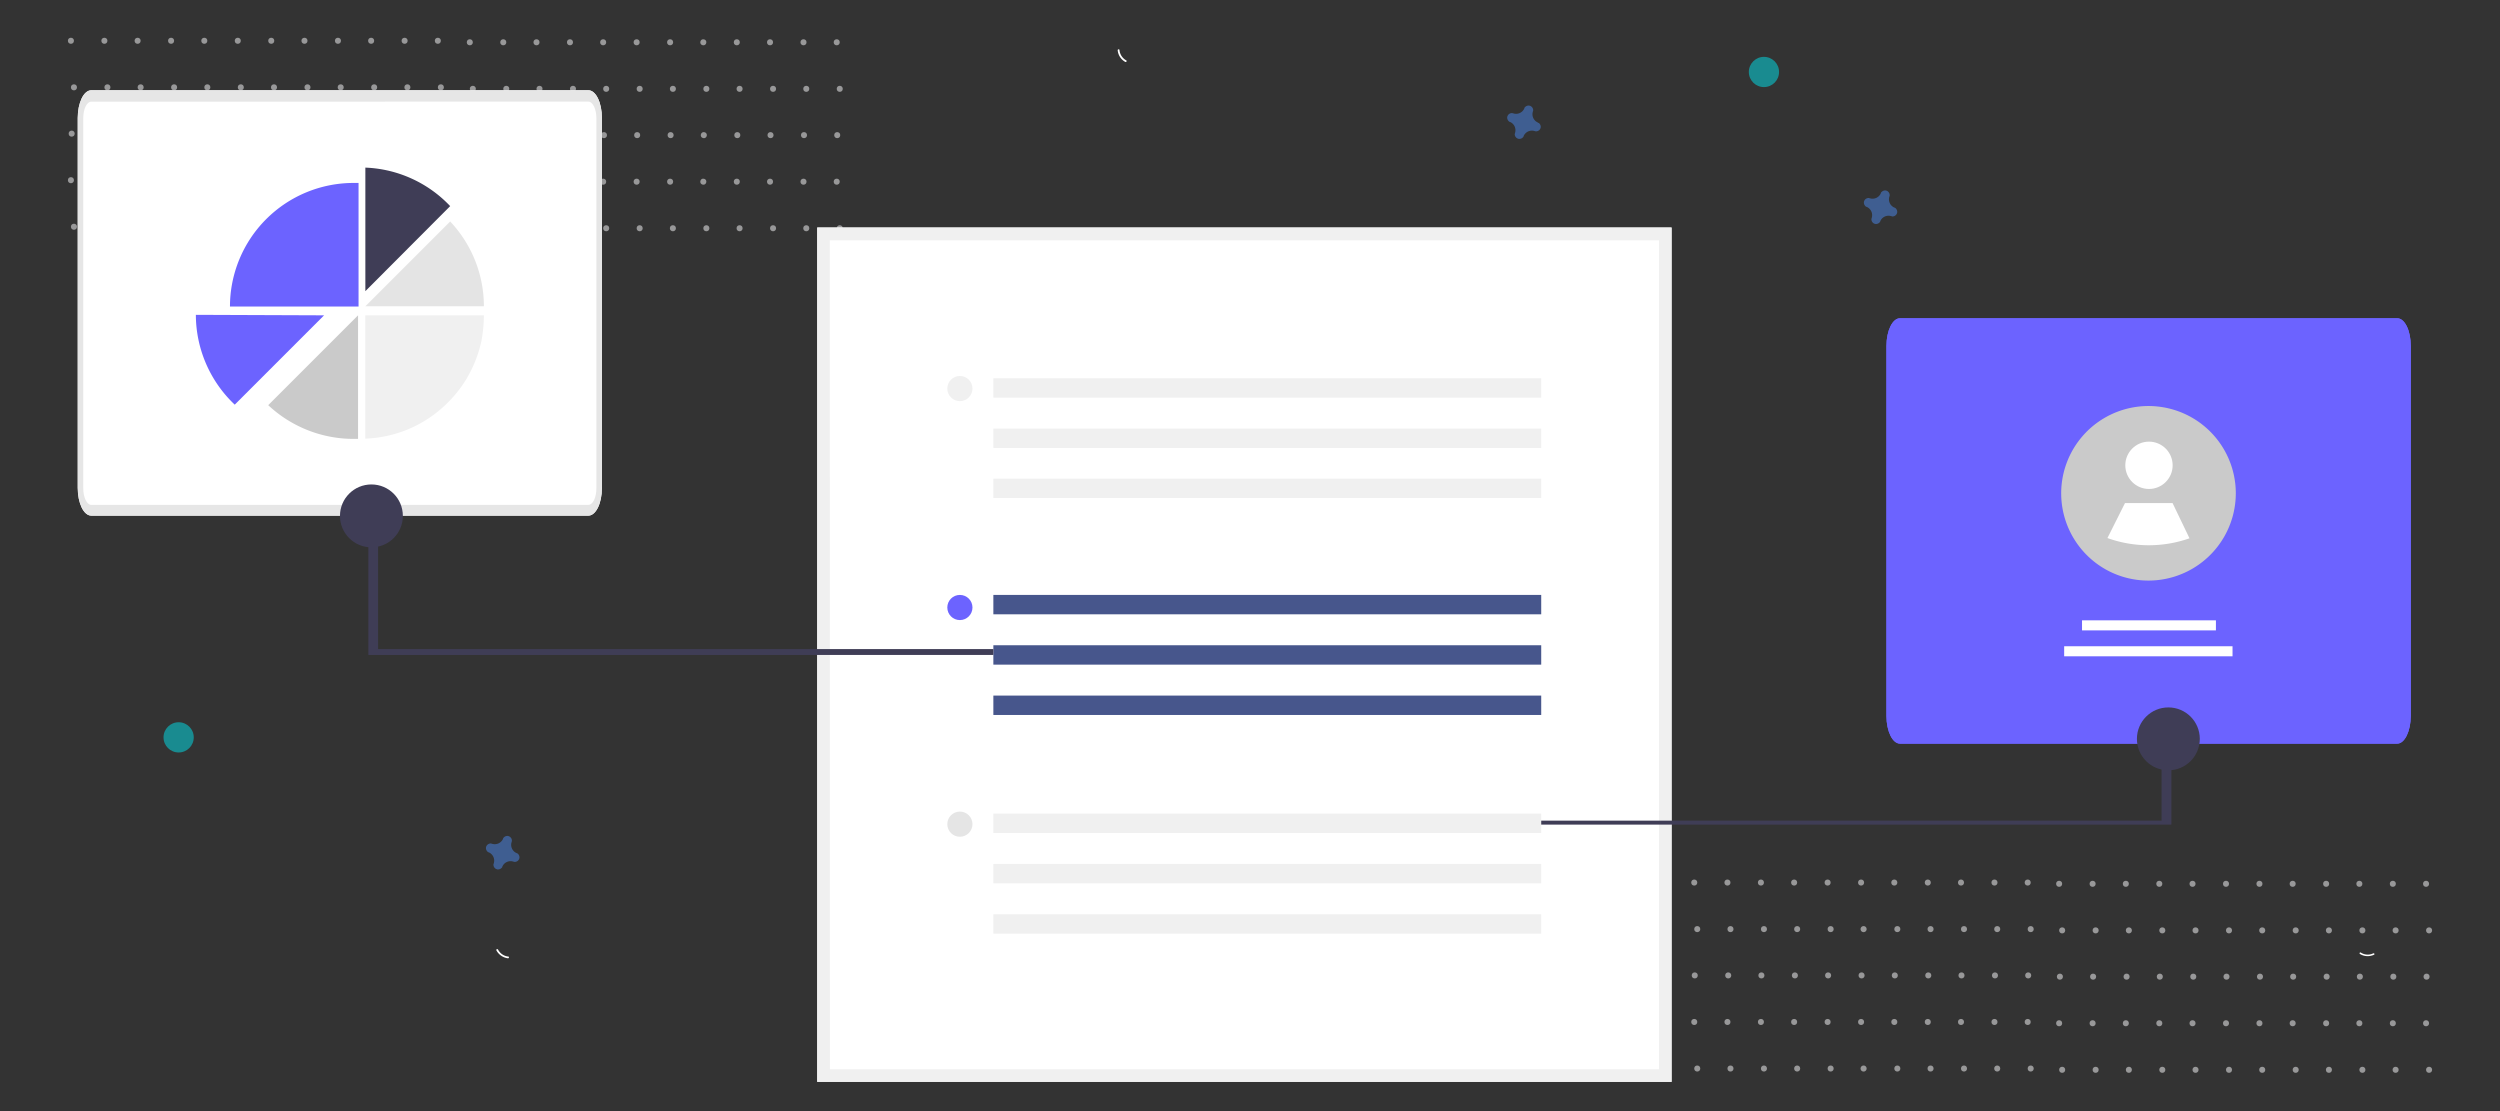
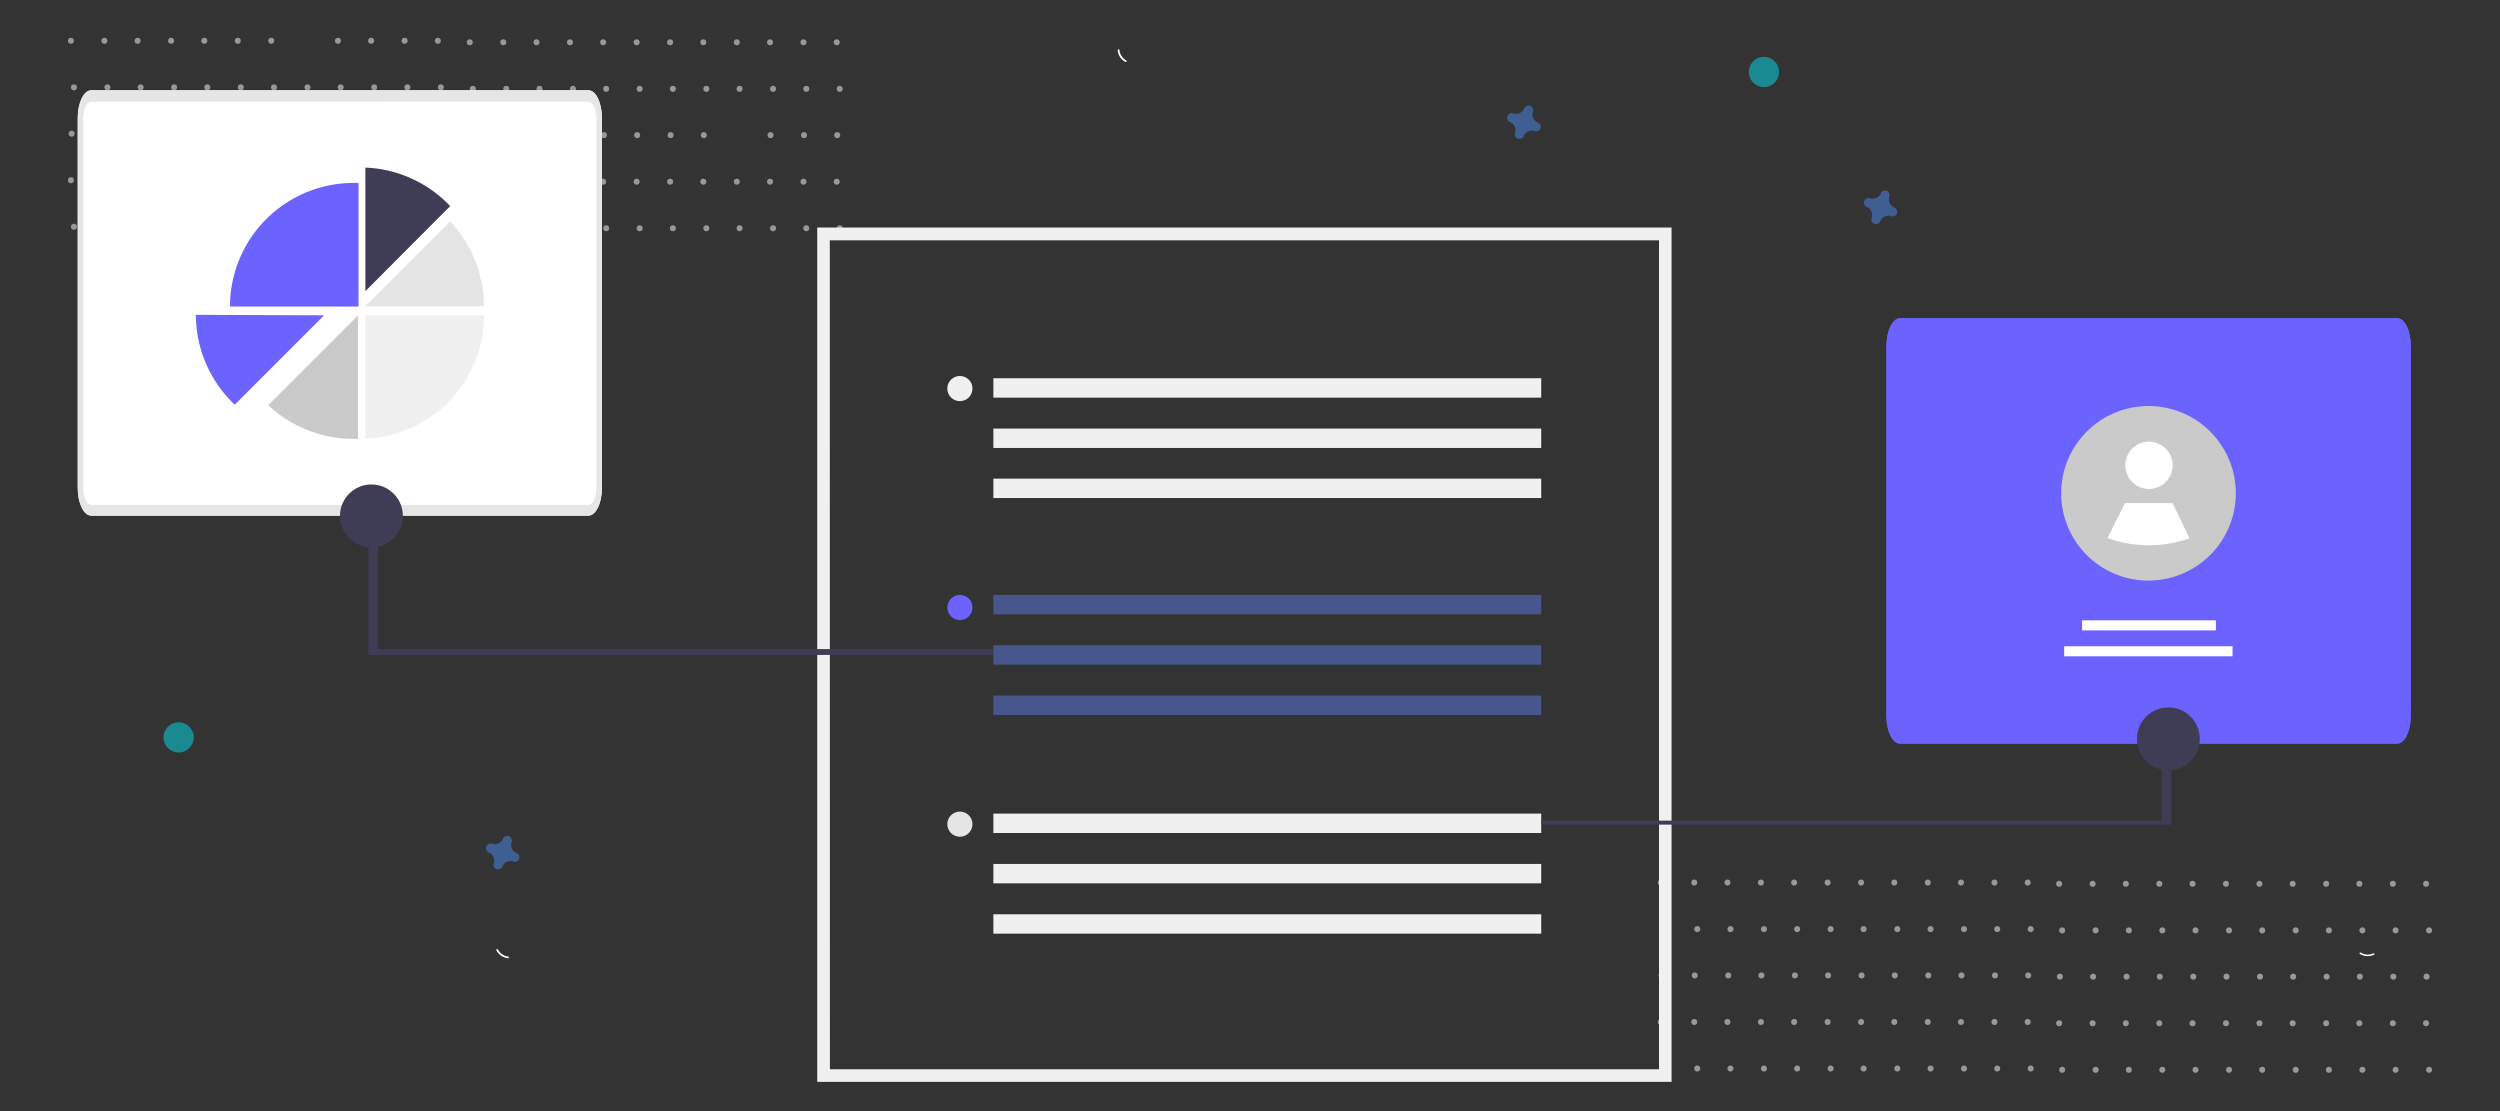
<svg xmlns="http://www.w3.org/2000/svg" id="b54b47cf-9e38-428f-9cf7-3883409fb3f7" viewBox="0 0 900 400">
  <rect x="0" y="0" width="900" height="400" fill="#333333" stroke="none" />
  <defs>
    <style>.cls-1{fill:#989899;}.cls-2{fill:#fff;}.cls-3{fill:#f0f0f0;}.cls-4{fill:#47568c;}.cls-5{fill:#6c63ff;}.cls-6{fill:#e5e5e5;}.cls-7{fill:#cacaca;}.cls-8{fill:#3f3d56;}.cls-9{fill:#e6e6e6;}.cls-10{fill:#e4e4e4;}.cls-11{fill:#4d8af0;}.cls-11,.cls-12{isolation:isolate;opacity:0.5;}.cls-12{fill:#00e4ef;}</style>
  </defs>
  <circle class="cls-1" cx="730.15" cy="351.15" r="1.09" />
  <circle class="cls-1" cx="718.19" cy="351.15" r="1.09" />
  <circle class="cls-1" cx="706.14" cy="351.15" r="1.09" />
  <circle class="cls-1" cx="694.18" cy="351.15" r="1.09" />
  <circle class="cls-1" cx="682.13" cy="351.15" r="1.09" />
  <circle class="cls-1" cx="670.17" cy="351.15" r="1.09" />
  <circle class="cls-1" cx="658.12" cy="351.15" r="1.09" />
  <circle class="cls-1" cx="646.16" cy="351.15" r="1.09" />
  <circle class="cls-1" cx="634.11" cy="351.15" r="1.09" />
  <circle class="cls-1" cx="622.16" cy="351.15" r="1.09" />
  <circle class="cls-1" cx="610.11" cy="351.15" r="1.09" />
  <circle class="cls-1" cx="598.15" cy="351.15" r="1.09" />
  <circle class="cls-1" cx="729.97" cy="367.91" r="1.09" />
  <circle class="cls-1" cx="718.01" cy="367.91" r="1.09" />
  <circle class="cls-1" cx="705.96" cy="367.91" r="1.09" />
  <circle class="cls-1" cx="694" cy="367.91" r="1.09" />
  <circle class="cls-1" cx="681.95" cy="367.91" r="1.09" />
  <circle class="cls-1" cx="669.99" cy="367.91" r="1.09" />
  <circle class="cls-1" cx="657.94" cy="367.91" r="1.09" />
  <circle class="cls-1" cx="645.89" cy="367.91" r="1.09" />
  <circle class="cls-1" cx="633.93" cy="367.91" r="1.09" />
  <circle class="cls-1" cx="621.88" cy="367.91" r="1.09" />
  <circle class="cls-1" cx="609.93" cy="367.91" r="1.09" />
  <circle class="cls-1" cx="597.88" cy="367.91" r="1.09" />
  <circle class="cls-1" cx="731.05" cy="384.67" r="1.09" />
  <circle class="cls-1" cx="719" cy="384.67" r="1.09" />
  <circle class="cls-1" cx="707.04" cy="384.67" r="1.09" />
  <circle class="cls-1" cx="695" cy="384.67" r="1.09" />
  <circle class="cls-1" cx="683.04" cy="384.67" r="1.09" />
  <path class="cls-1" d="M671,383.59a1.09,1.09,0,0,1,0,2.17,1.09,1.09,0,1,1,0-2.17Z" />
  <circle class="cls-1" cx="659.03" cy="384.67" r="1.09" />
  <circle class="cls-1" cx="646.98" cy="384.67" r="1.09" />
  <circle class="cls-1" cx="635.02" cy="384.67" r="1.09" />
  <circle class="cls-1" cx="622.97" cy="384.67" r="1.09" />
  <circle class="cls-1" cx="611.01" cy="384.67" r="1.09" />
  <circle class="cls-1" cx="598.96" cy="384.67" r="1.09" />
  <circle class="cls-1" cx="731.05" cy="334.48" r="1.09" />
  <circle class="cls-1" cx="719" cy="334.48" r="1.09" />
  <circle class="cls-1" cx="707.04" cy="334.48" r="1.09" />
  <circle class="cls-1" cx="695" cy="334.48" r="1.09" />
  <circle class="cls-1" cx="683.04" cy="334.48" r="1.09" />
  <path class="cls-1" d="M671,333.4a1.09,1.09,0,0,1,0,2.17,1.09,1.09,0,1,1,0-2.17Z" />
  <circle class="cls-1" cx="659.03" cy="334.48" r="1.09" />
  <circle class="cls-1" cx="646.98" cy="334.48" r="1.09" />
  <circle class="cls-1" cx="635.02" cy="334.48" r="1.09" />
  <circle class="cls-1" cx="622.97" cy="334.48" r="1.09" />
  <circle class="cls-1" cx="611.01" cy="334.48" r="1.09" />
  <circle class="cls-1" cx="598.96" cy="334.48" r="1.09" />
  <circle class="cls-1" cx="729.97" cy="317.72" r="1.09" />
  <circle class="cls-1" cx="718.01" cy="317.72" r="1.09" />
  <circle class="cls-1" cx="705.96" cy="317.72" r="1.09" />
  <circle class="cls-1" cx="694" cy="317.72" r="1.09" />
  <circle class="cls-1" cx="681.95" cy="317.72" r="1.09" />
  <circle class="cls-1" cx="669.99" cy="317.72" r="1.09" />
  <circle class="cls-1" cx="657.94" cy="317.72" r="1.09" />
  <circle class="cls-1" cx="645.89" cy="317.72" r="1.09" />
  <circle class="cls-1" cx="633.93" cy="317.72" r="1.09" />
  <circle class="cls-1" cx="621.88" cy="317.72" r="1.09" />
  <circle class="cls-1" cx="609.93" cy="317.72" r="1.09" />
  <circle class="cls-1" cx="597.88" cy="317.72" r="1.09" />
  <circle class="cls-1" cx="301.4" cy="48.65" r="1.09" />
  <circle class="cls-1" cx="289.44" cy="48.65" r="1.09" />
  <circle class="cls-1" cx="277.39" cy="48.65" r="1.09" />
-   <circle class="cls-1" cx="265.43" cy="48.65" r="1.09" />
  <circle class="cls-1" cx="253.38" cy="48.65" r="1.09" transform="translate(147.82 284.08) rotate(-76.72)" />
  <circle class="cls-1" cx="241.42" cy="48.65" r="1.09" />
  <circle class="cls-1" cx="229.38" cy="48.65" r="1.09" />
  <circle class="cls-1" cx="217.42" cy="48.65" r="1.09" />
  <circle class="cls-1" cx="205.37" cy="48.65" r="1.09" />
  <circle class="cls-1" cx="193.41" cy="48.65" r="1.09" />
  <circle class="cls-1" cx="181.36" cy="48.65" r="1.09" />
  <circle class="cls-1" cx="169.4" cy="48.65" r="1.09" />
  <circle class="cls-1" cx="301.22" cy="65.41" r="1.09" />
  <circle class="cls-1" cx="289.26" cy="65.41" r="1.09" />
  <circle class="cls-1" cx="277.21" cy="65.41" r="1.09" />
  <circle class="cls-1" cx="265.25" cy="65.41" r="1.09" />
  <circle class="cls-1" cx="253.2" cy="65.41" r="1.09" transform="translate(131.37 296.81) rotate(-76.72)" />
  <circle class="cls-1" cx="241.24" cy="65.41" r="1.09" />
  <circle class="cls-1" cx="229.19" cy="65.41" r="1.09" />
  <circle class="cls-1" cx="217.14" cy="65.41" r="1.09" />
  <circle class="cls-1" cx="205.19" cy="65.41" r="1.09" />
  <circle class="cls-1" cx="193.14" cy="65.41" r="1.09" />
  <circle class="cls-1" cx="181.18" cy="65.41" r="1.09" />
  <circle class="cls-1" cx="169.13" cy="65.41" r="1.09" />
  <circle class="cls-1" cx="302.31" cy="82.17" r="1.09" />
  <circle class="cls-1" cx="290.26" cy="82.17" r="1.09" />
  <circle class="cls-1" cx="278.3" cy="82.17" r="1.09" />
  <circle class="cls-1" cx="266.25" cy="82.17" r="1.09" />
  <circle class="cls-1" cx="254.29" cy="82.17" r="1.09" />
  <circle class="cls-1" cx="242.24" cy="82.17" r="1.09" />
  <circle class="cls-1" cx="230.28" cy="82.17" r="1.09" />
  <circle class="cls-1" cx="218.23" cy="82.17" r="1.09" />
  <circle class="cls-1" cx="206.27" cy="82.17" r="1.09" />
  <circle class="cls-1" cx="194.22" cy="82.17" r="1.09" />
  <circle class="cls-1" cx="182.26" cy="82.17" r="1.09" />
  <circle class="cls-1" cx="170.22" cy="82.17" r="1.09" />
  <circle class="cls-1" cx="302.31" cy="31.98" r="1.09" />
  <circle class="cls-1" cx="290.26" cy="31.98" r="1.09" />
  <circle class="cls-1" cx="278.3" cy="31.98" r="1.09" />
  <circle class="cls-1" cx="266.25" cy="31.98" r="1.09" />
  <circle class="cls-1" cx="254.29" cy="31.98" r="1.09" />
  <circle class="cls-1" cx="242.24" cy="31.98" r="1.09" />
  <circle class="cls-1" cx="230.28" cy="31.98" r="1.09" />
  <circle class="cls-1" cx="218.23" cy="31.98" r="1.09" />
  <circle class="cls-1" cx="206.27" cy="31.98" r="1.09" />
  <circle class="cls-1" cx="194.22" cy="31.98" r="1.09" />
  <circle class="cls-1" cx="182.26" cy="31.98" r="1.09" />
  <circle class="cls-1" cx="170.22" cy="31.98" r="1.09" />
  <circle class="cls-1" cx="301.22" cy="15.22" r="1.09" />
  <circle class="cls-1" cx="289.26" cy="15.22" r="1.09" />
  <circle class="cls-1" cx="277.21" cy="15.22" r="1.09" />
  <circle class="cls-1" cx="265.25" cy="15.22" r="1.09" />
  <circle class="cls-1" cx="253.2" cy="15.22" r="1.09" transform="translate(185.75 259.75) rotate(-78.02)" />
  <circle class="cls-1" cx="241.24" cy="15.22" r="1.09" />
  <circle class="cls-1" cx="229.19" cy="15.22" r="1.09" />
  <circle class="cls-1" cx="217.14" cy="15.22" r="1.09" />
  <circle class="cls-1" cx="205.19" cy="15.22" r="1.09" />
  <circle class="cls-1" cx="193.14" cy="15.22" r="1.09" />
  <circle class="cls-1" cx="181.18" cy="15.22" r="1.09" />
  <circle class="cls-1" cx="169.13" cy="15.22" r="1.09" />
  <circle class="cls-1" cx="157.8" cy="48.11" r="1.09" />
  <circle class="cls-1" cx="145.85" cy="48.11" r="1.09" />
  <circle class="cls-1" cx="133.8" cy="48.11" r="1.09" />
  <circle class="cls-1" cx="121.84" cy="48.11" r="1.09" />
  <circle class="cls-1" cx="109.79" cy="48.11" r="1.09" />
  <circle class="cls-1" cx="97.83" cy="48.11" r="1.09" />
  <circle class="cls-1" cx="85.78" cy="48.11" r="1.09" />
  <circle class="cls-1" cx="73.82" cy="48.11" r="1.09" />
  <circle class="cls-1" cx="61.77" cy="48.11" r="1.09" />
  <circle class="cls-1" cx="49.81" cy="48.11" r="1.09" />
  <circle class="cls-1" cx="37.76" cy="48.11" r="1.09" />
  <circle class="cls-1" cx="25.8" cy="48.11" r="1.09" />
  <circle class="cls-1" cx="157.62" cy="64.87" r="1.09" />
  <circle class="cls-1" cx="145.66" cy="64.87" r="1.09" />
  <circle class="cls-1" cx="133.61" cy="64.87" r="1.09" />
  <circle class="cls-1" cx="121.66" cy="64.87" r="1.09" />
  <circle class="cls-1" cx="109.61" cy="64.87" r="1.09" />
  <circle class="cls-1" cx="97.65" cy="64.87" r="1.09" />
  <circle class="cls-1" cx="85.6" cy="64.87" r="1.09" />
  <circle class="cls-1" cx="73.55" cy="64.87" r="1.09" />
  <circle class="cls-1" cx="61.59" cy="64.87" r="1.09" />
  <circle class="cls-1" cx="49.54" cy="64.87" r="1.09" />
  <circle class="cls-1" cx="37.58" cy="64.87" r="1.09" />
  <circle class="cls-1" cx="25.53" cy="64.87" r="1.09" />
  <circle class="cls-1" cx="158.71" cy="81.63" r="1.09" />
  <circle class="cls-1" cx="146.66" cy="81.63" r="1.09" />
  <circle class="cls-1" cx="134.7" cy="81.63" r="1.09" />
  <circle class="cls-1" cx="122.65" cy="81.63" r="1.09" />
  <circle class="cls-1" cx="110.69" cy="81.63" r="1.09" />
  <circle class="cls-1" cx="98.64" cy="81.63" r="1.09" />
  <circle class="cls-1" cx="86.69" cy="81.63" r="1.09" />
  <circle class="cls-1" cx="74.64" cy="81.63" r="1.09" />
  <circle class="cls-1" cx="62.68" cy="81.63" r="1.09" />
  <circle class="cls-1" cx="50.63" cy="81.63" r="1.09" />
  <circle class="cls-1" cx="38.67" cy="81.63" r="1.09" />
  <circle class="cls-1" cx="26.62" cy="81.63" r="1.09" />
  <circle class="cls-1" cx="158.71" cy="31.44" r="1.09" />
  <circle class="cls-1" cx="146.66" cy="31.44" r="1.09" />
  <circle class="cls-1" cx="134.7" cy="31.44" r="1.09" />
  <circle class="cls-1" cx="122.65" cy="31.44" r="1.09" />
  <circle class="cls-1" cx="110.69" cy="31.44" r="1.09" />
  <circle class="cls-1" cx="98.64" cy="31.44" r="1.09" />
  <circle class="cls-1" cx="86.69" cy="31.44" r="1.09" />
  <circle class="cls-1" cx="74.64" cy="31.44" r="1.09" />
  <circle class="cls-1" cx="62.68" cy="31.44" r="1.09" />
  <circle class="cls-1" cx="50.63" cy="31.44" r="1.09" />
  <circle class="cls-1" cx="38.67" cy="31.44" r="1.09" />
  <circle class="cls-1" cx="26.62" cy="31.44" r="1.09" />
  <circle class="cls-1" cx="157.62" cy="14.68" r="1.09" />
  <circle class="cls-1" cx="145.66" cy="14.68" r="1.09" />
  <circle class="cls-1" cx="133.61" cy="14.68" r="1.09" />
  <circle class="cls-1" cx="121.66" cy="14.68" r="1.09" />
-   <circle class="cls-1" cx="109.61" cy="14.68" r="1.09" />
  <circle class="cls-1" cx="97.65" cy="14.68" r="1.09" />
  <circle class="cls-1" cx="85.6" cy="14.68" r="1.09" />
  <circle class="cls-1" cx="73.55" cy="14.68" r="1.09" />
  <circle class="cls-1" cx="61.59" cy="14.68" r="1.09" />
  <circle class="cls-1" cx="49.54" cy="14.68" r="1.09" />
  <circle class="cls-1" cx="37.58" cy="14.68" r="1.09" />
  <circle class="cls-1" cx="25.53" cy="14.68" r="1.09" />
  <path class="cls-2" d="M403,17.94a4.79,4.79,0,0,0,2.45,3.8c.36.18,0,.73-.36.55a5.37,5.37,0,0,1-2.72-4.17c0-.18.09-.36.27-.36s.27,0,.36.18Z" />
-   <path class="cls-2" d="M601.77,389.47H294.2V81.9H601.77Z" />
+   <path class="cls-2" d="M601.77,389.47H294.2H601.77Z" />
  <path class="cls-3" d="M601.77,389.47H294.2V81.9H601.77Zm-303-4.53H597.24V86.52H298.73Z" />
  <rect class="cls-4" x="357.61" y="214.17" width="197.23" height="6.98" />
  <rect class="cls-4" x="357.61" y="232.29" width="197.23" height="6.98" />
  <rect class="cls-4" x="357.61" y="250.41" width="197.23" height="6.98" />
  <circle class="cls-5" cx="345.56" cy="218.7" r="4.53" />
  <rect class="cls-3" x="357.61" y="136.17" width="197.23" height="6.98" />
  <rect class="cls-3" x="357.61" y="154.29" width="197.23" height="6.98" />
  <rect class="cls-3" x="357.61" y="172.31" width="197.23" height="6.98" />
  <circle class="cls-3" cx="345.56" cy="139.88" r="4.53" />
  <rect class="cls-3" x="357.61" y="292.9" width="197.23" height="6.98" />
  <rect class="cls-3" x="357.61" y="311.02" width="197.23" height="6.98" />
  <rect class="cls-3" x="357.61" y="329.14" width="197.23" height="6.98" />
  <circle class="cls-6" cx="345.56" cy="296.7" r="4.53" />
  <path id="a663a212-5a7a-4ecb-8a2f-6fa6ae0edb66" class="cls-5" d="M863,267.71H684c-2.71,0-4.89-4.44-4.89-10V124.57c0-5.53,2.18-10,4.89-10H863c2.72,0,4.89,4.44,4.89,10V257.75C867.85,263.27,865.68,267.71,863,267.71Z" />
  <path id="a98f1666-d830-4ea5-aaaf-8bede3f0142e" class="cls-5" d="M863,267.71H684c-2.71,0-4.89-4.44-4.89-10V124.57c0-5.53,2.18-10,4.89-10H863c2.72,0,4.89,4.44,4.89,10V257.75C867.85,263.27,865.68,267.71,863,267.71ZM684,118.68c-1.63,0-2.9,2.63-2.9,6V257.84c0,3.26,1.27,6,2.9,6H863c1.63,0,2.9-2.63,2.9-6V124.66c0-3.26-1.27-6-2.9-6Z" />
  <rect class="cls-2" x="749.53" y="223.32" width="48.2" height="3.62" />
  <rect class="cls-2" x="743.1" y="232.65" width="60.61" height="3.62" />
  <path class="cls-7" d="M804.89,177.57a31.46,31.46,0,0,1-46.3,27.72h0a31.43,31.43,0,1,1,46.3-27.72Z" />
  <circle class="cls-2" cx="773.63" cy="167.51" r="8.52" />
  <path class="cls-2" d="M788.22,193.79a44.11,44.11,0,0,1-29.54-.09h0L765,181.1h17.12Z" />
  <polygon class="cls-8" points="554.84 296.86 781.7 296.86 781.7 256.48 778.17 256.48 778.17 295.43 554.84 295.43 554.84 296.86" />
  <circle class="cls-8" cx="780.61" cy="265.99" r="11.32" />
  <path id="afd00def-263c-4571-9f5d-7c41b30310dc" class="cls-2" d="M211.8,185.63H32.87c-2.72,0-4.89-4.44-4.89-10V42.49c0-5.53,2.17-10,4.89-10H211.8c2.72,0,4.89,4.44,4.89,10V175.67C216.69,181.19,214.52,185.63,211.8,185.63Z" />
  <path id="e92130d0-80d8-429c-a3ca-73c1ffe05a6e" class="cls-9" d="M211.8,185.63H32.87c-2.72,0-4.89-4.44-4.89-10V42.49c0-5.53,2.17-10,4.89-10H211.8c2.72,0,4.89,4.44,4.89,10V175.67C216.69,181.19,214.52,185.63,211.8,185.63ZM32.87,36.6c-1.63,0-2.9,2.63-2.9,6V175.76c0,3.26,1.27,6,2.9,6H211.8c1.63,0,2.9-2.63,2.9-6V42.58c0-3.26-1.27-6-2.9-6Z" />
  <path class="cls-8" d="M162.06,74.2a44.39,44.39,0,0,0-30.53-13.86v44.48Z" />
  <path class="cls-10" d="M162.06,79.73l-30.53,30.53H174.2A44.51,44.51,0,0,0,162.06,79.73Z" />
  <path class="cls-3" d="M174.2,113.52a50.08,50.08,0,0,1-.72,8.24c0,.18-.09.45-.09.64a45.15,45.15,0,0,1-5.17,13.49c-.09.19-.27.46-.36.64h0a45.78,45.78,0,0,1-9,10.6c-.18.18-.36.27-.54.45a44,44,0,0,1-26.82,10.33V113.52Z" />
  <path class="cls-7" d="M127.18,158h1.72V113.52L96.56,145.86A44.93,44.93,0,0,0,127.18,158Z" />
  <path class="cls-5" d="M127.27,65.86a44.51,44.51,0,0,0-44.48,44.49h46.29V65.86Z" />
  <path class="cls-5" d="M116.67,113.52l-9.33,9.33-.27.27h0l-8.15,8.15-.28.28-8.78,8.78-.28.28h0l-5.07,5.07a44.62,44.62,0,0,1-14-32.34Z" />
  <polygon class="cls-8" points="357.61 235.78 132.62 235.78 132.62 176.21 136.11 176.21 136.11 233.67 357.61 233.67 357.61 235.78" />
  <circle class="cls-8" cx="133.71" cy="185.72" r="11.32" />
  <path class="cls-2" d="M854.41,343.18a4.54,4.54,0,0,1-4.53-.27.3.3,0,1,0-.27.54,5.36,5.36,0,0,0,5,.27c.18-.09.27-.27.18-.36s-.18-.18-.36-.18Z" />
  <path class="cls-2" d="M179.28,341.82a4.74,4.74,0,0,0,3.71,2.54c.36,0,.27.63-.09.63a5.47,5.47,0,0,1-4.17-2.81c-.09-.18-.09-.36.09-.45s.27-.09.46.09Z" />
  <path class="cls-11" d="M682,74.74a3.22,3.22,0,0,1-1.81-4c0-.09.09-.28.09-.37h0a1.71,1.71,0,0,0-1.54-1.81,1.79,1.79,0,0,0-1.45.64h0a.47.47,0,0,0-.18.36,3.25,3.25,0,0,1-4,1.81c-.09,0-.27-.09-.36-.09h0A1.7,1.7,0,0,0,671,72.84a1.81,1.81,0,0,0,.63,1.45h0a.47.47,0,0,0,.36.18,3.25,3.25,0,0,1,1.82,4c0,.09-.09.27-.09.36h0a1.69,1.69,0,0,0,1.54,1.81,1.79,1.79,0,0,0,1.44-.63h0a.45.45,0,0,0,.19-.37,3.23,3.23,0,0,1,4-1.81c.09,0,.27.09.36.09h0A1.71,1.71,0,0,0,683,76.37a1.8,1.8,0,0,0-.64-1.45h0A.68.68,0,0,0,682,74.74Z" />
  <path class="cls-11" d="M553.66,44.12a3.24,3.24,0,0,1-1.81-4c0-.09.09-.27.09-.36h0A1.7,1.7,0,0,0,550.4,38a1.82,1.82,0,0,0-1.45.63h0a.49.49,0,0,0-.18.37,3.23,3.23,0,0,1-4,1.81c-.09,0-.28-.09-.37-.09h0a1.7,1.7,0,0,0-1.81,1.54,1.79,1.79,0,0,0,.64,1.45h0a.47.47,0,0,0,.36.18,3.24,3.24,0,0,1,1.81,4c0,.09-.09.27-.09.36h0A1.7,1.7,0,0,0,546.87,50a1.81,1.81,0,0,0,1.45-.63h0a.51.51,0,0,0,.18-.37,3.25,3.25,0,0,1,4-1.81c.09,0,.27.09.36.09h0a1.7,1.7,0,0,0,1.81-1.54A1.81,1.81,0,0,0,554,44.3h0A.51.51,0,0,1,553.66,44.12Z" />
  <circle class="cls-12" cx="635.02" cy="25.91" r="5.44" />
  <circle class="cls-1" cx="873.56" cy="351.6" r="1.09" />
  <circle class="cls-1" cx="861.6" cy="351.6" r="1.09" />
  <circle class="cls-1" cx="849.55" cy="351.6" r="1.09" />
  <circle class="cls-1" cx="837.59" cy="351.6" r="1.09" />
  <circle class="cls-1" cx="825.54" cy="351.6" r="1.09" />
  <circle class="cls-1" cx="813.59" cy="351.6" r="1.09" />
  <circle class="cls-1" cx="801.54" cy="351.6" r="1.09" />
  <circle class="cls-1" cx="789.58" cy="351.6" r="1.09" />
  <circle class="cls-1" cx="777.53" cy="351.6" r="1.09" />
  <circle class="cls-1" cx="765.57" cy="351.6" r="1.09" />
  <circle class="cls-1" cx="753.52" cy="351.6" r="1.09" />
  <circle class="cls-1" cx="741.56" cy="351.6" r="1.09" />
  <circle class="cls-1" cx="873.38" cy="368.37" r="1.09" />
  <circle class="cls-1" cx="861.42" cy="368.37" r="1.09" />
  <circle class="cls-1" cx="849.37" cy="368.37" r="1.09" />
  <circle class="cls-1" cx="837.41" cy="368.37" r="1.09" />
  <circle class="cls-1" cx="825.36" cy="368.37" r="1.09" />
  <circle class="cls-1" cx="813.4" cy="368.37" r="1.09" />
  <circle class="cls-1" cx="801.36" cy="368.37" r="1.09" />
  <circle class="cls-1" cx="789.31" cy="368.37" r="1.09" />
  <circle class="cls-1" cx="777.35" cy="368.37" r="1.09" />
  <circle class="cls-1" cx="765.3" cy="368.37" r="1.09" />
  <circle class="cls-1" cx="753.34" cy="368.37" r="1.09" />
  <circle class="cls-1" cx="741.29" cy="368.37" r="1.09" />
  <circle class="cls-1" cx="874.47" cy="385.13" r="1.09" />
  <circle class="cls-1" cx="862.42" cy="385.13" r="1.09" />
  <circle class="cls-1" cx="850.46" cy="385.13" r="1.09" />
  <circle class="cls-1" cx="838.41" cy="385.13" r="1.09" />
  <circle class="cls-1" cx="826.45" cy="385.13" r="1.09" />
  <circle class="cls-1" cx="814.4" cy="385.13" r="1.09" />
  <circle class="cls-1" cx="802.44" cy="385.13" r="1.09" />
  <circle class="cls-1" cx="790.39" cy="385.13" r="1.09" />
  <circle class="cls-1" cx="778.43" cy="385.13" r="1.09" />
  <circle class="cls-1" cx="766.39" cy="385.13" r="1.09" />
  <circle class="cls-1" cx="754.43" cy="385.13" r="1.09" />
  <circle class="cls-1" cx="742.38" cy="385.13" r="1.09" />
  <circle class="cls-1" cx="874.47" cy="334.94" r="1.09" />
  <circle class="cls-1" cx="862.42" cy="334.94" r="1.09" />
  <circle class="cls-1" cx="850.46" cy="334.94" r="1.09" />
  <circle class="cls-1" cx="838.41" cy="334.94" r="1.09" />
  <circle class="cls-1" cx="826.45" cy="334.94" r="1.09" />
  <circle class="cls-1" cx="814.4" cy="334.94" r="1.09" />
  <circle class="cls-1" cx="802.44" cy="334.94" r="1.09" />
  <circle class="cls-1" cx="790.39" cy="334.94" r="1.09" />
  <circle class="cls-1" cx="778.43" cy="334.94" r="1.09" />
  <circle class="cls-1" cx="766.39" cy="334.94" r="1.09" />
  <circle class="cls-1" cx="754.43" cy="334.94" r="1.09" />
  <circle class="cls-1" cx="742.38" cy="334.94" r="1.09" />
  <circle class="cls-1" cx="873.38" cy="318.17" r="1.09" />
  <circle class="cls-1" cx="861.42" cy="318.17" r="1.09" />
  <circle class="cls-1" cx="849.37" cy="318.17" r="1.09" />
  <circle class="cls-1" cx="837.41" cy="318.17" r="1.09" />
  <circle class="cls-1" cx="825.36" cy="318.17" r="1.09" />
  <circle class="cls-1" cx="813.4" cy="318.17" r="1.09" />
  <circle class="cls-1" cx="801.36" cy="318.17" r="1.09" />
  <circle class="cls-1" cx="789.31" cy="318.17" r="1.09" />
  <circle class="cls-1" cx="777.35" cy="318.17" r="1.09" />
  <circle class="cls-1" cx="765.3" cy="318.17" r="1.09" />
  <circle class="cls-1" cx="753.34" cy="318.17" r="1.09" />
  <circle class="cls-1" cx="741.29" cy="318.17" r="1.09" />
  <circle class="cls-12" cx="64.31" cy="265.45" r="5.44" />
  <path class="cls-11" d="M186,307.12a3.22,3.22,0,0,1-1.81-4c0-.09.09-.28.09-.37h0a1.71,1.71,0,0,0-1.54-1.81,1.78,1.78,0,0,0-1.45.64h0a.47.47,0,0,0-.18.36,3.25,3.25,0,0,1-4,1.81c-.09,0-.27-.09-.36-.09h0a1.7,1.7,0,0,0-1.81,1.54,1.81,1.81,0,0,0,.63,1.45h0a.47.47,0,0,0,.36.18,3.25,3.25,0,0,1,1.82,4c0,.09-.1.27-.1.36h0a1.71,1.71,0,0,0,1.54,1.81,1.8,1.8,0,0,0,1.45-.63h0a.48.48,0,0,0,.19-.37,3.23,3.23,0,0,1,4-1.81c.09,0,.27.09.36.09h0a1.71,1.71,0,0,0,1.82-1.54,1.83,1.83,0,0,0-.64-1.45h0C186.25,307.21,186.16,307.21,186,307.12Z" />
</svg>